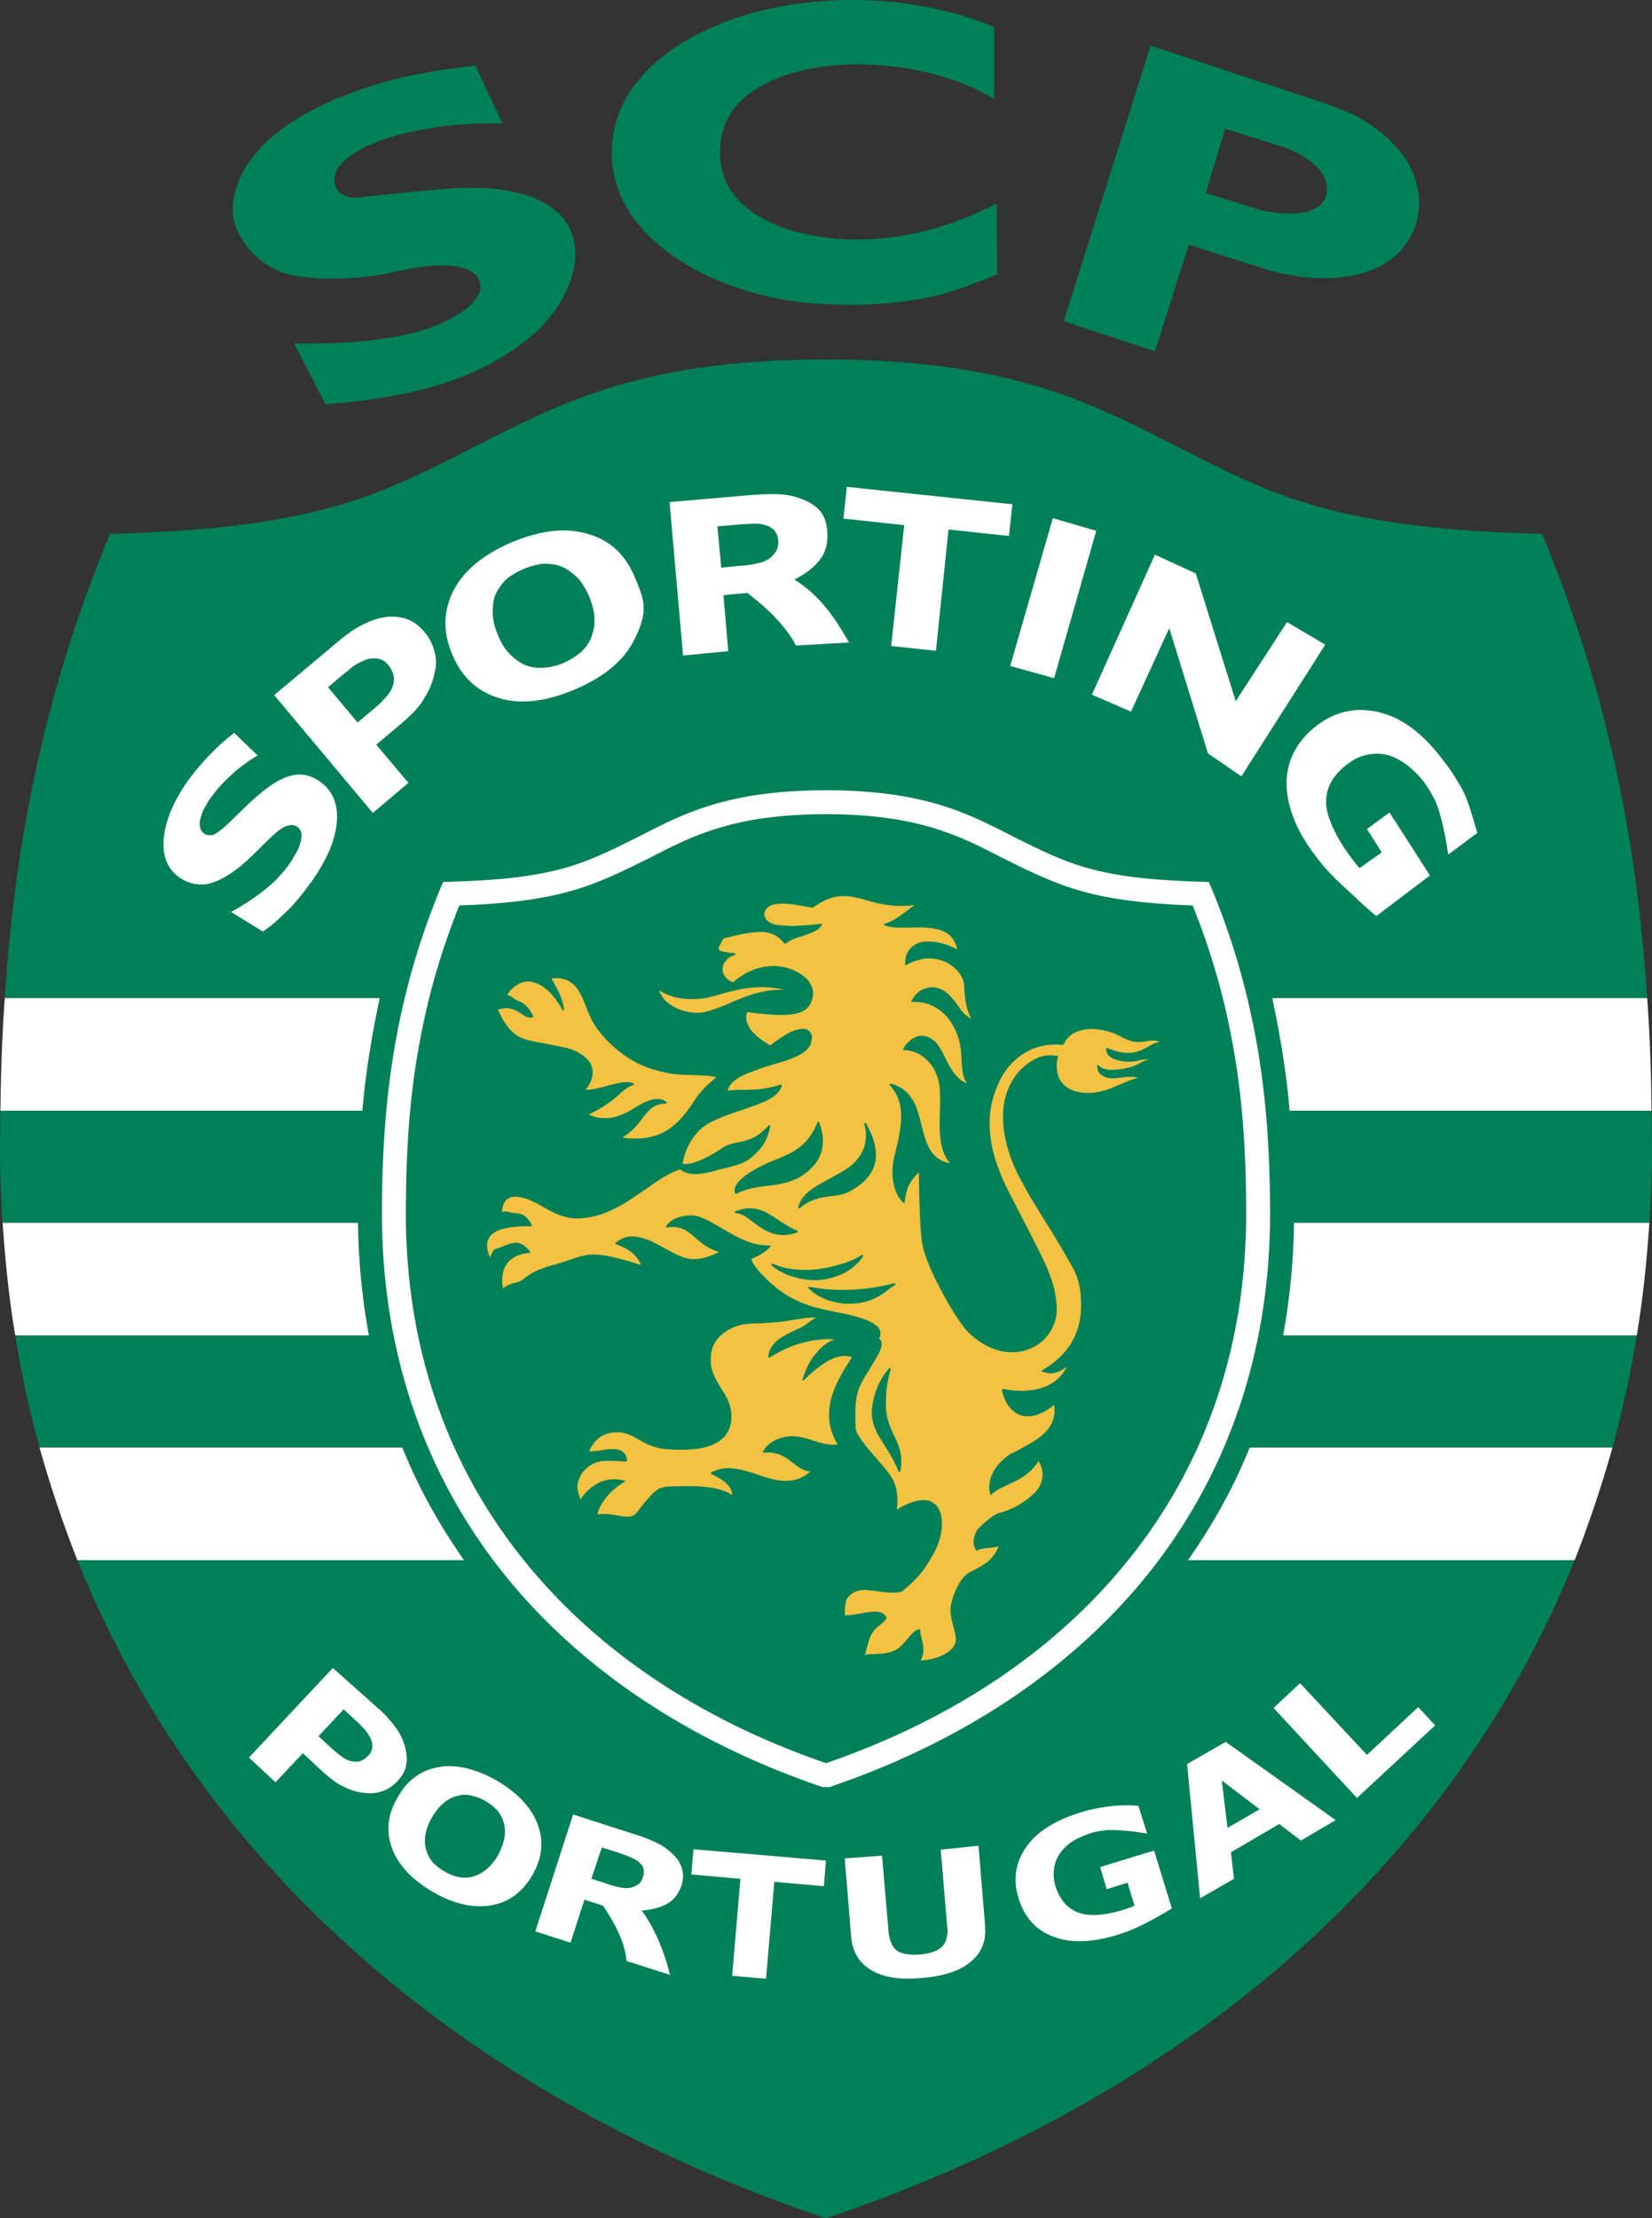
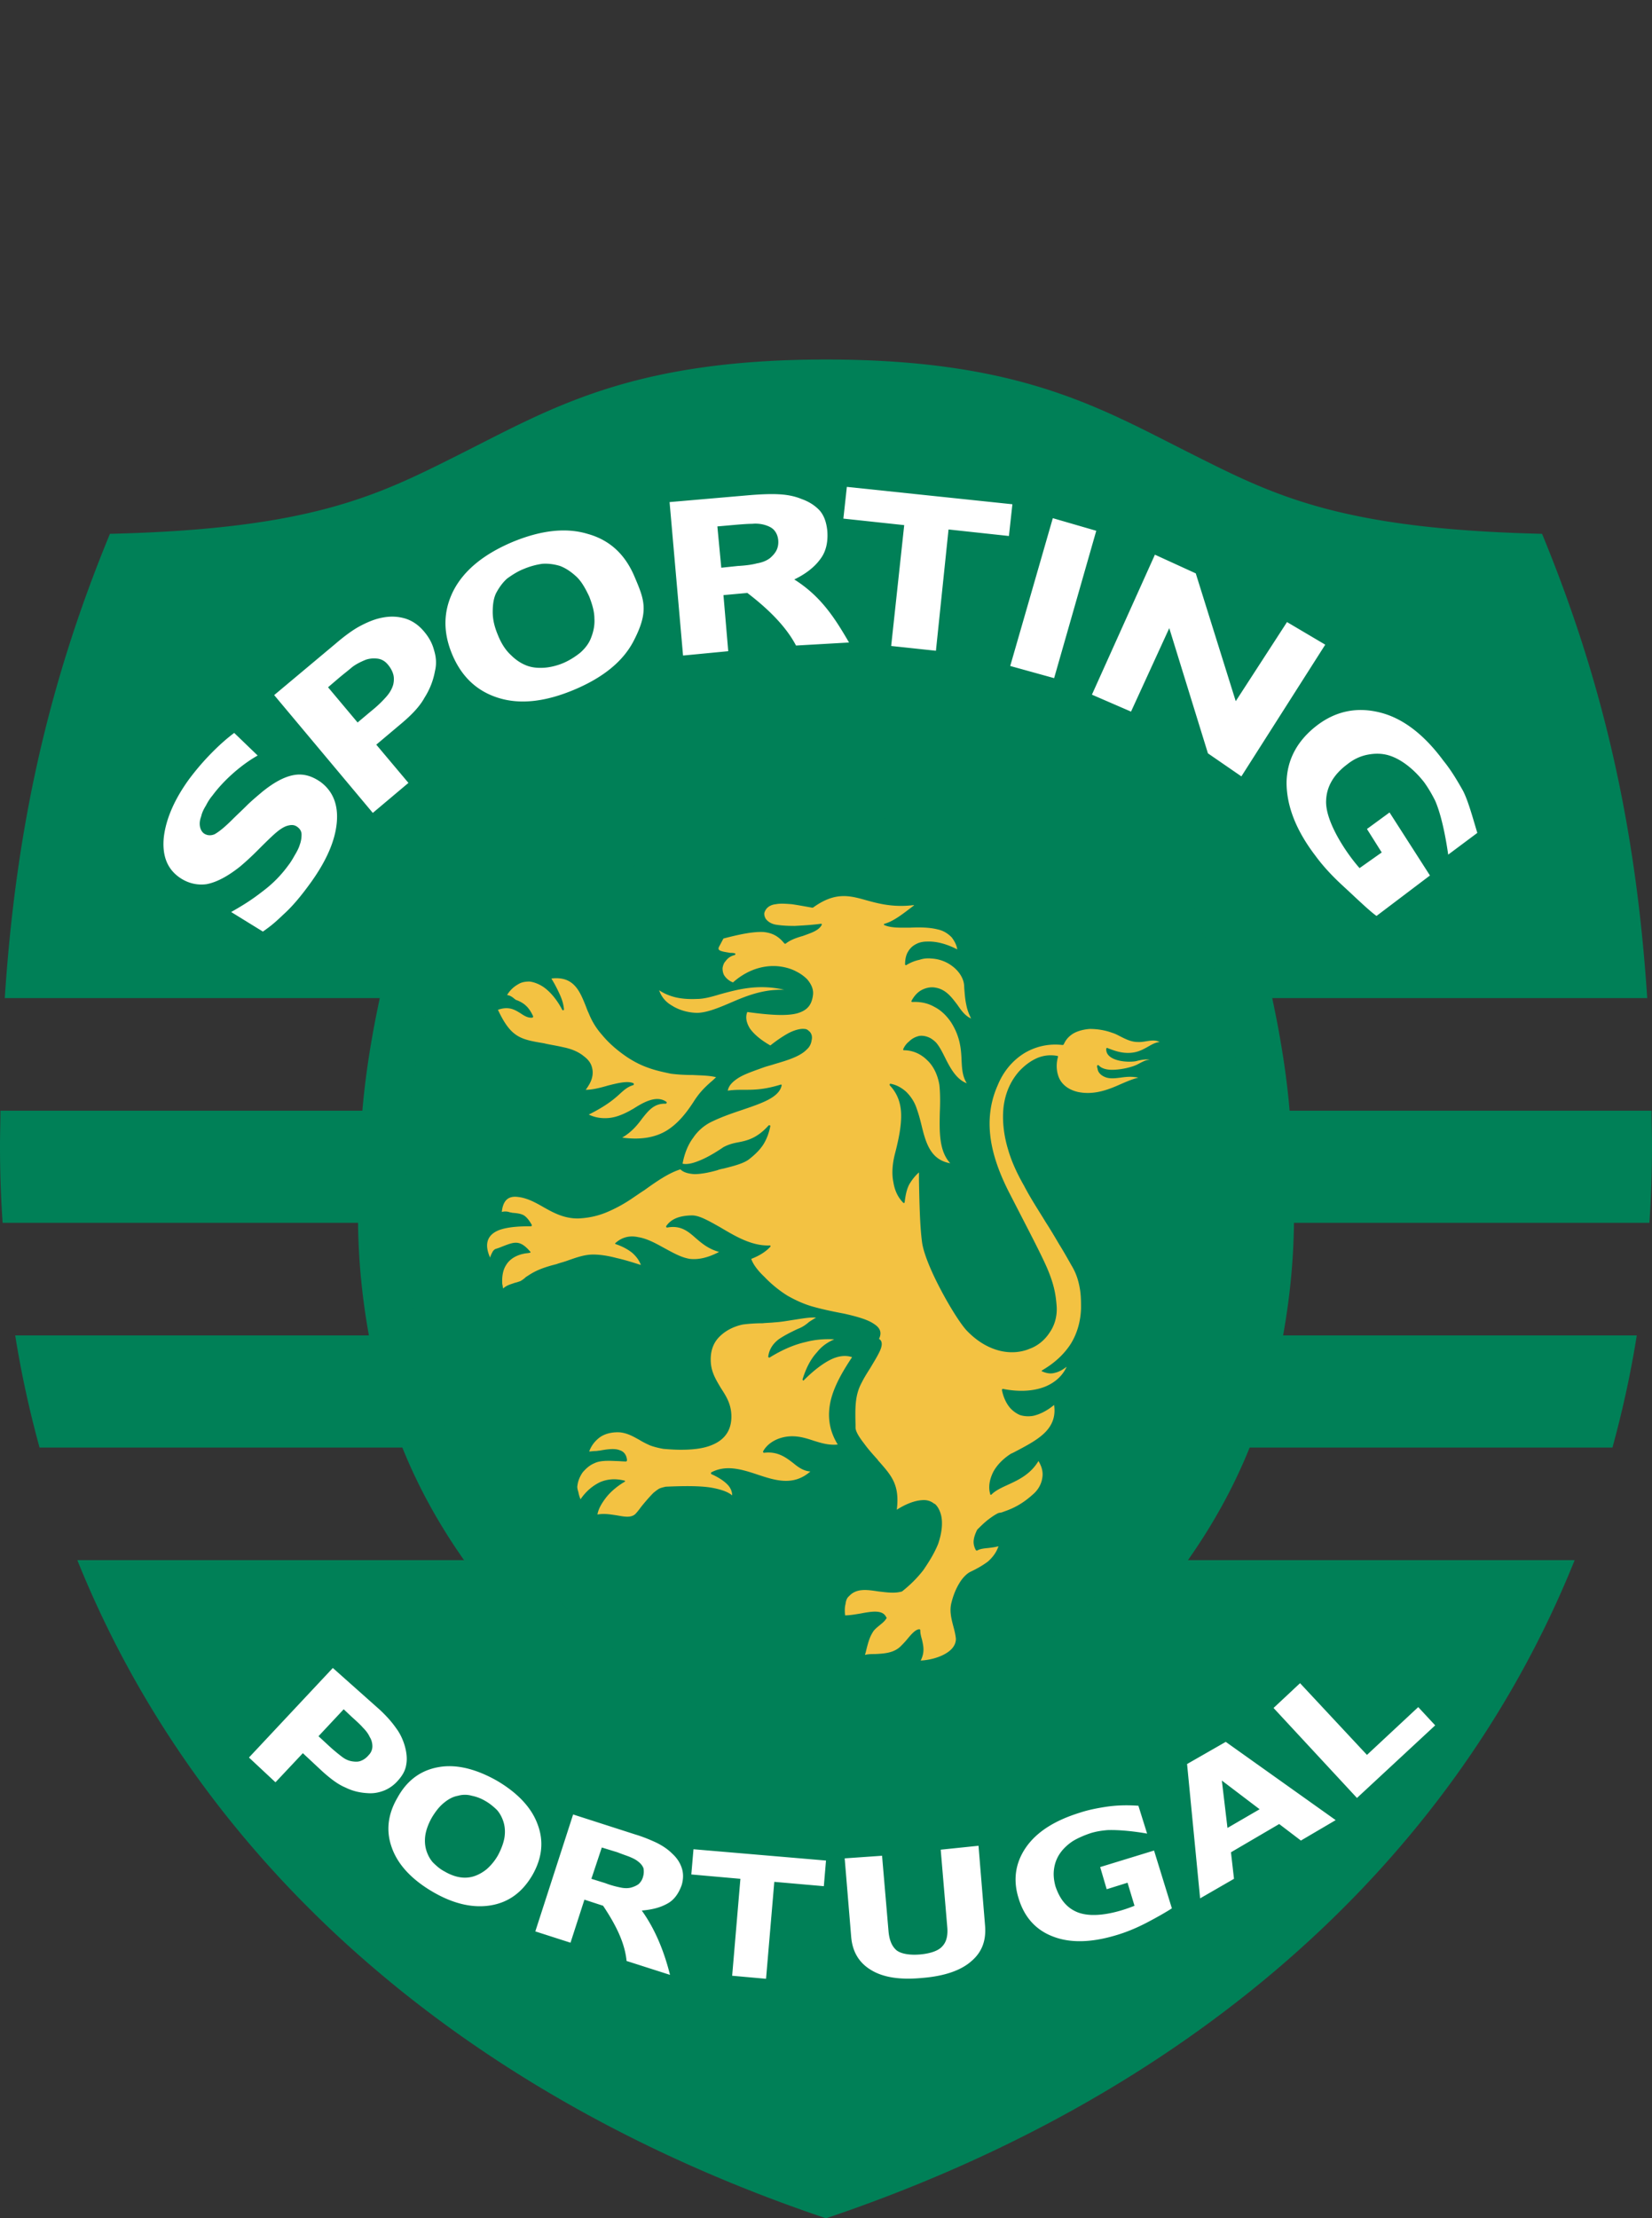
<svg xmlns="http://www.w3.org/2000/svg" width="272.957" height="366.358" viewBox="0 0 418.17 561.259">
  <rect x="0" y="0" width="418.17" height="561.259" fill="#333333" stroke="none" />
  <g fill-rule="evenodd" clip-rule="evenodd">
    <path fill="#008057" d="M209.084 561.259c-89.859-30.243-157.83-87.879-189.507-166.518h97.888c-6.27-8.909-11.549-18.369-15.618-28.488H10.009c-2.53-9.237-4.619-18.694-6.16-28.374h89.53c-1.651-9.129-2.64-18.586-2.75-28.488H.661A285 285 0 0 1 0 289.815c0-2.971.111-5.941.111-8.799h91.617c.551-6.489 1.43-12.757 2.53-18.918.551-3.19 1.211-6.381 1.871-9.57H1.21c2.861-43.884 11.329-80.398 26.618-117.464 50.813-1.21 67.531-9.57 88.099-19.907 23.317-11.659 43.444-24.196 93.158-24.196 49.717 0 69.841 12.538 93.158 24.196 20.569 10.337 37.286 18.697 88.099 19.907 15.287 37.066 23.76 73.581 26.616 117.464h-94.919c.662 3.189 1.321 6.379 1.872 9.57 1.099 6.161 1.98 12.429 2.528 18.918h91.62c0 2.858.111 5.829.111 8.799 0 6.598-.223 13.198-.662 19.576H327.54c-.108 9.902-1.102 19.359-2.751 28.488h89.528c-1.541 9.68-3.627 19.137-6.158 28.374h-91.837c-4.069 10.119-9.352 19.579-15.618 28.488h97.887c-31.675 78.639-99.647 136.275-189.507 166.518" />
-     <path fill="#fff" d="M408.16 366.253a300 300 0 0 1-9.568 28.488h-97.887c6.267-8.909 11.549-18.369 15.618-28.488zm-80.619-56.862c-.108 9.902-1.102 19.359-2.751 28.488h89.528c1.538-9.24 2.531-18.809 3.19-28.488zm-5.502-56.864c.662 3.189 1.321 6.379 1.872 9.57 1.099 6.161 1.98 12.429 2.528 18.918h91.62c-.111-9.899-.442-19.358-1.102-28.488zm-230.31 28.489c.551-6.489 1.43-12.757 2.53-18.918.551-3.19 1.211-6.381 1.871-9.57H1.21c-.659 9.13-.99 18.589-1.099 28.488zm1.65 56.863c-1.651-9.129-2.64-18.586-2.75-28.488H.661c.659 9.68 1.649 19.248 3.189 28.488zm24.087 56.863c-6.27-8.909-11.549-18.369-15.618-28.488H10.009a298 298 0 0 0 9.568 28.488zm92.499 57.413h-1.759c-34.317-11.657-62.694-30.688-82.27-55.986-18.697-24.302-29.256-54.439-29.256-89.086 0-16.277 1.099-30.577 3.519-43.885s6.05-25.737 11.218-38.275l.771-1.761c10.118-.328 20.458-.769 30.246-3.41 6.929-1.869 13.198-5.058 19.578-8.249 11.329-5.829 22.547-11.549 47.074-11.549s35.745 5.72 47.074 11.549c6.378 3.19 12.647 6.379 19.576 8.249 9.791 2.641 20.13 3.082 30.246 3.41l.771 1.761c5.171 12.538 8.798 24.967 11.218 38.275 2.423 13.308 3.521 27.608 3.521 43.885 0 34.646-10.559 64.784-29.259 89.086-19.574 25.297-47.951 44.329-82.268 55.986" />
    <path fill="#008057" d="M209.084 446.105c32.666-11.218 59.722-29.479 78.308-53.675 17.93-23.206 28.052-52.025 28.052-85.348 0-15.949-.99-29.917-3.413-42.895-2.197-12.208-5.496-23.537-10.119-35.086-12.425-.439-21.009-1.651-27.715-3.52-7.368-1.98-13.969-5.279-20.789-8.688-10.667-5.5-21.226-10.89-44.323-10.89s-33.656 5.389-44.325 10.89c-6.819 3.409-13.418 6.708-20.788 8.688-6.709 1.869-15.287 3.081-27.716 3.52-4.619 11.549-7.919 22.878-10.119 35.086-2.418 12.979-3.409 26.946-3.409 42.895 0 33.322 10.119 62.142 28.046 85.348 18.587 24.196 45.644 42.457 78.31 53.675" />
    <path fill="#fff" d="M81.17 197.865c3.081 2.31 4.509 5.719 4.071 10.339-.441 4.619-2.64 9.678-6.71 15.289-2.309 3.189-4.509 5.829-6.708 7.809-2.2 2.09-3.081 2.859-5.281 4.399l-8.029-4.95c3.081-1.761 5.06-2.969 8.029-5.278a30.6 30.6 0 0 0 6.489-6.601c.441-.551.99-1.43 1.54-2.42.661-1.099 1.1-1.979 1.32-2.75.331-.88.441-1.759.441-2.53 0-.769-.331-1.428-1.1-1.98-.769-.549-1.54-.549-2.641-.218-.989.33-2.089 1.099-3.407 2.309-1.321 1.211-2.75 2.64-4.181 4.071a67 67 0 0 1-4.179 3.85c-3.3 2.64-6.16 4.069-8.58 4.509-2.53.33-4.95-.33-7.039-1.869-2.969-2.2-4.181-5.499-3.74-10.009q.824-6.929 6.27-14.518a64 64 0 0 1 6.16-7.15c1.869-1.869 3.628-3.409 5.389-4.729l5.94 5.719c-4.291 2.42-8.689 6.379-11.44 10.118-.659.771-1.208 1.651-1.649 2.531-.549.879-.99 1.759-1.21 2.748-.33.88-.439 1.651-.33 2.421s.439 1.43.99 1.869c.769.549 1.759.659 2.75.22.99-.549 2.418-1.649 4.4-3.63 1.21-1.208 2.528-2.418 3.628-3.52 1.21-1.21 2.53-2.309 3.959-3.519 2.969-2.42 5.609-3.85 8.029-4.291 2.42-.439 4.62.222 6.819 1.761m21.448-41.354c-1.871-.551-3.74-.661-5.938-.221-1.761.33-3.631 1.1-5.5 2.09s-3.959 2.53-6.27 4.509l-15.508 12.979 24.967 29.807 9.019-7.589-8.139-9.678 6.27-5.279c2.75-2.31 4.73-4.399 5.94-6.599 1.318-2.09 2.199-4.289 2.64-6.71.438-1.759.33-3.519-.22-5.279-.441-1.759-1.321-3.299-2.42-4.619-1.432-1.761-3.082-2.861-4.841-3.411m-3.08 14.077q.331 1.156 0 2.64c-.33 1.1-.879 2.09-1.869 3.189-.88.992-2.09 2.202-3.74 3.52l-3.41 2.861-7.479-8.909 2.312-1.98c1.54-1.32 2.859-2.31 3.74-3.079.99-.771 2.089-1.32 3.409-1.871q1.319-.493 2.971-.328c1.099.108 1.979.659 2.638 1.428.768.88 1.209 1.759 1.428 2.529m49.164-35.525c-5.499-1.649-11.878-.88-19.028 2.09q-10.887 4.618-14.848 12.208c-2.64 5.169-2.75 10.559-.33 16.279 2.42 5.719 6.379 9.349 11.878 10.998s11.878.88 19.137-2.2q10.89-4.618 14.849-12.208c3.959-7.59 2.75-10.449.33-16.167-2.419-5.831-6.379-9.46-11.988-11m-1.761 30.026c-1.208.99-2.75 1.98-4.288 2.64-1.541.661-3.3 1.1-4.84 1.21s-3.079 0-4.509-.549q-2.146-.827-3.961-2.64c-1.32-1.211-2.418-2.861-3.299-5.061-.88-2.089-1.32-3.958-1.32-5.827 0-1.871.22-3.52.88-4.84.769-1.43 1.649-2.64 2.748-3.63 1.21-.88 2.751-1.871 4.181-2.42a19 19 0 0 1 4.729-1.32c1.54-.11 3.081.11 4.51.549 1.43.551 2.75 1.431 4.069 2.64 1.32 1.21 2.309 2.971 3.299 5.06.771 1.98 1.321 3.85 1.321 5.61.11 1.649-.221 3.299-.88 4.948-.548 1.43-1.539 2.64-2.64 3.63m54.116-18.477c2.968-1.43 5.168-3.189 6.598-5.169 1.43-1.869 1.979-4.289 1.759-7.148-.22-2.09-.769-3.74-1.869-5.061q-1.816-1.98-4.619-2.968c-1.869-.772-3.741-1.102-5.83-1.21-2.089-.111-4.509 0-7.258.218l-20.348 1.761 3.409 38.826 11.439-1.1-1.21-14.188 6.05-.549c5.609 4.289 9.899 8.689 12.319 13.307l13.418-.769c-3.522-6.051-7.04-11.661-13.858-15.95m-4.51-7.37q-.495.99-1.651 1.98-1.32.99-3.299 1.32c-1.21.33-2.859.549-4.84.659l-4.179.441-.99-10.45 4.95-.439c1.43-.11 2.75-.22 3.85-.22a8.6 8.6 0 0 1 2.969.22c1.21.33 2.089.771 2.64 1.43.551.661.88 1.431.99 2.42.109 1.1-.111 1.98-.44 2.639m59.72-11.659-41.903-4.398-.88 8.028 15.399 1.65-3.301 30.577 11.329 1.21 3.19-30.687 15.287 1.651zm21.229 6.711-10.998-3.19-10.782 37.396 11.113 3.079zm57.963 28.815-9.679-5.719-12.979 20.019-10.119-32.338-10.339-4.729-15.946 35.417 9.899 4.289 9.68-21.118 9.788 31.675 8.467 5.831zm26.505 58.403-10.228-15.948-5.719 4.181 3.738 5.937-5.61 3.961c-3.41-3.85-8.687-11.769-8.467-17.048.108-3.63 1.978-6.709 5.388-9.24 1.649-1.318 3.41-2.089 5.171-2.418 1.758-.331 3.407-.331 5.057.11 3.633.99 7.043 4.069 9.24 6.929 1.102 1.54 1.98 3.081 2.751 4.62 1.541 3.52 2.64 9.019 3.299 13.638l7.368-5.499c-1.096-3.628-2.309-8.139-3.627-10.67-1.43-2.528-2.974-5.168-4.951-7.588-4.948-6.709-10.336-10.78-16.058-12.208-5.719-1.43-11.001-.441-15.838 3.189-5.06 3.85-7.699 8.689-7.811 14.518 0 5.83 2.312 11.988 7.26 18.478 2.089 2.859 4.509 5.391 7.148 7.811 2.64 2.418 6.489 6.158 8.361 7.478zM100.638 450.614a9.2 9.2 0 0 1-3.409 2.42c-1.43.551-2.75.768-4.181.659-1.979-.108-3.848-.548-5.609-1.43-1.871-.771-3.74-2.197-5.829-4.069l-4.95-4.617-6.929 7.368-6.71-6.267L84.25 422.02l11.988 10.664c1.759 1.652 3.081 3.19 4.069 4.623 1.761 2.309 3.079 6.27 2.53 9.126-.219 1.541-.989 2.862-2.199 4.181m-7.368-6.489q.989-.99.989-2.309c0-.771-.22-1.649-.659-2.312-.441-.987-1.1-1.758-1.759-2.417-.661-.771-1.649-1.652-2.861-2.751L87 432.467l-6.379 6.817 2.859 2.643a45 45 0 0 0 3.189 2.64c.88.659 1.761.987 2.641 1.099.771.108 1.54.108 2.2-.22.55-.22 1.21-.662 1.76-1.321m41.465 30.357c-2.531 4.286-5.941 6.817-10.45 7.588s-9.458-.328-14.738-3.407c-5.279-3.082-8.799-6.82-10.339-11.112-1.54-4.178-1.1-8.467 1.43-12.756 2.42-4.4 5.94-6.929 10.449-7.699 4.4-.773 9.349.439 14.628 3.407 5.279 3.082 8.799 6.82 10.339 11.001 1.649 4.286 1.209 8.578-1.319 12.978m-15.07.328c1.211-.328 2.421-.99 3.52-1.869.99-.879 1.98-1.98 2.861-3.519.88-1.649 1.43-3.19 1.649-4.512.22-1.43.11-2.748-.22-3.85-.331-1.099-.88-2.197-1.649-3.076-.88-.882-1.98-1.761-2.971-2.312a10.8 10.8 0 0 0-3.409-1.318 6.36 6.36 0 0 0-3.52 0c-1.21.217-2.31.771-3.52 1.758-1.1.879-2.089 2.092-3.081 3.741-.879 1.538-1.43 3.079-1.648 4.397-.22 1.433-.111 2.751.218 3.853.331 1.099.88 2.197 1.651 3.079.88.879 1.869 1.758 2.969 2.309 1.1.659 2.42 1.207 3.63 1.43 1.101.22 2.311.22 3.52-.111m49.935 24.858-10.998-3.519c-.441-4.731-2.861-9.352-5.94-13.969l-4.73-1.541-3.519 10.89-8.909-2.859 9.568-29.587 15.728 5.057c2.2.662 3.959 1.433 5.391 2.092 1.54.771 2.858 1.649 3.959 2.748 1.21 1.102 1.979 2.312 2.42 3.633.438 1.318.438 2.751 0 4.289-.771 2.2-1.98 3.85-3.631 4.729-1.759.99-3.848 1.541-6.488 1.761 3.079 4.288 5.499 9.679 7.149 16.276m-6.819-24.858c.22-.771.22-1.43.11-2.089-.22-.659-.771-1.321-1.54-1.869-.551-.439-1.32-.771-2.09-1.099-.879-.331-1.869-.662-2.969-1.102l-3.959-1.21-2.64 7.922 3.519 1.096c1.43.554 2.751.882 3.851 1.102.989.22 1.979.22 2.75 0 .769-.22 1.43-.548 1.869-.882.438-.439.879-.987 1.099-1.869m46.303-4.069-33.544-2.86-.551 6.381 12.428 1.102-2.088 24.524 8.577.771 2.09-24.528 12.539 1.099zm38.605-3.739-9.568.99 1.649 19.468c.22 2.309-.22 3.958-1.318 5.057-.99 1.102-3.079 1.761-5.499 1.98-2.531.223-4.731-.108-5.941-.99-1.21-.99-1.869-2.528-2.089-4.729l-1.649-19.248-9.46.659 1.649 19.907c.331 3.853 2.092 6.601 5.06 8.361 3.079 1.872 7.371 2.531 12.979 1.98 5.499-.442 9.68-1.869 12.319-4.181 2.748-2.309 3.85-5.279 3.519-9.129zm44.435 1.207-13.638 4.181 1.649 5.61 5.279-1.649 1.761 5.83c-4.069 1.649-10.23 3.299-14.411 1.649-2.748-1.102-4.506-3.302-5.607-6.601-.439-1.649-.551-3.079-.328-4.509.437-2.968 2.197-5.171 4.617-6.82 1.213-.771 2.968-1.538 4.62-2.089 1.43-.439 2.859-.659 4.289-.771 2.971-.108 6.929.331 10.011.882l-2.203-7.043c-2.968-.217-5.607-.105-7.919.223-2.197.331-4.617.771-6.926 1.538-6.381 1.983-10.89 4.84-13.638 8.801-2.64 3.85-3.302 8.139-1.872 12.759 1.43 4.84 4.397 8.142 8.798 9.788 4.292 1.649 9.568 1.541 15.838-.328 2.64-.771 5.282-1.872 7.811-3.19 2.531-1.321 4.84-2.64 6.381-3.63zm45.975-7.696-8.801 5.171-5.499-4.181-12.208 7.148.768 6.712-8.575 4.945-3.302-33.987 9.791-5.607zm-19.251-2.751-9.565-7.26 1.427 11.988zm40.149-25.845-12.979 12.096-16.939-18.146-6.709 6.269 21.117 22.77 19.799-18.369z" />
-     <path fill="#008057" d="M74.462 86.889c3.738 0 18.807.441 31.235-2.969 9.019-2.53 17.708-7.919 15.618-12.979-1.979-4.509-10.559-4.62-20.678-2.31-12.757 2.969-25.626 1.98-30.025 0-4.951-2.199-9.019-6.16-11-11.439-1.98-5.499.439-13.307 5.829-19.248 5.391-5.937 13.419-10.777 23.978-14.626 10.118-3.74 20.347-5.609 30.907-6.709l6.817 14.628c-5.829-.11-12.757.11-20.127 1.54-7.479 1.318-15.507 3.85-20.127 8.139-4.289 4.071-2.2 9.68 3.85 9.019 3.409-.33 7.809-.769 11.769-1.21 9.898-.88 20.347-2.42 30.026.441 19.356 5.719 14.628 24.416 2.859 35.084-4.509 4.069-9.899 7.26-14.628 9.458-11.878 5.499-25.737 7.589-38.385 8.58zM251.65 6.819c-5.391-2.2-11.109-3.959-17.156-5.06C228.552.549 222.171 0 215.682 0c-8.247 0-16.166.989-23.646 2.859-12.318 3.189-25.627 9.568-32.776 20.678-2.969 4.73-4.399 9.68-4.399 15.067 0 6.16 1.979 11.99 5.938 17.158 8.139 10.67 22.217 16.828 34.976 19.578 6.27 1.321 12.869 1.761 19.686 1.761 6.489 0 12.65-.551 18.589-1.651 5.938-1.099 13.418-3.958 18.369-6.048l-.111-17.928c-10.998 5.719-22.986 9.129-35.417 9.129-13.526 0-34.644-4.729-34.644-22.217 0-17.377 21.007-22.106 34.644-22.106 11.549 0 25.078 2.75 34.758 8.798V6.819zm40.693 82.05 8.581-26.947 19.685 6.27c6.489 1.979 16.939 3.519 25.849.439 12.65-4.509 16.5-18.368 8.798-29.146-3.19-4.51-8.03-8.139-12.647-10.449-4.951-2.42-14.628-5.279-23.429-8.249l-27.935-9.239-21.999 69.732zm43.225-39.155c-1.758 5.829-12.976 4.509-17.268 3.189l-13.09-4.069 4.951-16.277 14.848 4.73c5.063 1.649 12.539 6.267 10.559 12.427" />
    <path fill="#f3c242" d="M231.192 229.211c-2.751 2.09-4.948 3.848-7.26 4.509-.22 0-.22.331-.108.331 1.758.769 4.069.659 6.489.659 2.309-.11 4.837-.11 7.037.441 1.541.328 2.64 1.1 3.521 1.979.771.99 1.318 2.09 1.43 3.079-2.751-1.43-5.391-2.089-7.699-1.979-.99 0-1.98.221-2.751.659a4.7 4.7 0 0 0-1.98 1.871c-.548.88-.771 1.979-.771 3.3.111.108.223.22.331.108q1.651-.988 3.302-1.32a6.9 6.9 0 0 1 2.968-.33c2.309.11 4.289.99 5.83 2.31 1.538 1.32 2.531 3.079 2.531 4.84.108 1.541.22 3.189.548 4.619.22 1.21.659 2.309 1.21 3.41-1.538-.659-2.528-2.089-3.519-3.52-1.43-1.869-2.859-3.848-5.499-4.289-1.102-.22-2.309 0-3.41.551-1.102.548-1.98 1.54-2.643 2.748-.108.22 0 .331.223.331 2.089-.111 3.958.328 5.499 1.208 1.761.882 3.188 2.312 4.289 3.959 2.309 3.63 2.531 6.82 2.64 9.571.111 2.197.22 4.068 1.321 5.827-2.643-.989-4.181-3.85-5.499-6.489-.771-1.54-1.43-2.859-2.312-3.848a7 7 0 0 0-1.43-1.1c-.879-.442-1.758-.661-2.748-.551-.993.22-1.872.661-2.643 1.431a5 5 0 0 0-1.43 1.868c-.108.111 0 .331.111.331 2.2 0 4.289.88 5.938 2.531 1.541 1.428 2.64 3.627 3.082 6.268.217 2.09.217 4.509.108 6.928-.108 4.839-.22 9.787 2.64 12.866-5.168-.876-6.27-5.496-7.371-10.005-.328-1.324-.659-2.531-1.099-3.741-.551-1.758-1.538-3.189-2.64-4.289-1.318-1.21-2.751-1.871-4.069-2.09-.111 0-.22.22-.111.441 2.092 2.199 2.862 4.84 2.862 7.697 0 2.861-.662 6.052-1.538 9.462-.665 2.525-.882 5.057-.442 7.257.331 2.089 1.102 3.85 2.528 5.279.111.111.334 0 .334-.111.217-1.866.548-3.41 1.207-4.617.659-1.102 1.43-2.092 2.42-2.968v2.089c.111 5.496.22 11.329.771 15.507.331 2.64 2.089 6.929 4.181 10.998 2.528 4.951 5.496 9.677 7.148 11.438 2.748 2.862 5.719 4.509 8.687 5.171 2.528.551 5.06.328 7.148-.551 2.2-.771 3.961-2.309 5.171-4.178 1.21-1.761 1.869-3.961 1.761-6.381-.223-3.407-.771-6.047-2.531-10.119-1.761-3.958-4.617-9.349-9.129-18.146-2.309-4.397-4.178-9.018-4.948-13.638-.773-4.731-.439-9.46 1.649-14.188 1.433-3.52 3.738-6.27 6.709-8.139 2.751-1.651 6.05-2.531 9.788-2.09 0 0 .111-.108.22-.108.551-1.323 1.43-2.202 2.531-2.862 1.21-.659 2.637-.989 4.069-1.1 1.978 0 3.961.331 5.722.992.768.22 1.538.659 2.197.989 1.318.659 2.64 1.321 4.289 1.321 1.869.11 3.741-.88 5.499 0-1.21.11-2.2.769-3.188 1.318-1.213.661-2.42 1.32-4.292 1.43-2.089.111-3.738-.438-5.719-1.21-.111-.108-.22 0-.331.111v.22c0 2.969 5.391 3.409 7.591 2.969 1.21-.33 2.64-.551 3.41-.33-1.102 0-2.092.659-3.19 1.21-1.321.659-4.069 1.32-6.378 1.32-1.321 0-2.64-.331-3.299-1.102-.111-.11-.442-.11-.442.111s0 .441.108.659c.111 1.211 1.213 1.98 2.312 2.31 1.21.331 2.528.11 3.519 0 1.541-.22 2.751-.33 4.509 0-1.758.441-3.188 1.1-4.729 1.759-3.41 1.54-6.817 2.641-10.559 1.871-2.42-.549-4.397-1.98-5.057-4.289-.442-1.43-.442-3.081 0-4.619 0-.111 0-.221-.223-.221a8.75 8.75 0 0 0-5.06.549c-1.761.771-3.299 1.98-4.617 3.41-2.203 2.53-3.41 5.5-3.85 8.689-.442 3.52 0 7.37 1.099 11 .879 3.079 2.309 6.158 4.069 9.237 1.649 3.188 3.63 6.161 5.499 9.24 1.21 1.869 2.309 3.738 3.41 5.607 1.099 1.761 2.092 3.521 3.079 5.279 1.21 1.98 1.761 3.85 2.092 5.719.328 1.761.328 3.521.328 5.171-.111 3.299-.987 6.378-2.64 9.018-1.649 2.531-3.961 4.731-7.151 6.601-.217.111-.217.328 0 .328.99.442 2.092.659 3.19.331.99-.22 1.98-.771 2.971-1.538-1.099 2.42-3.079 4.069-5.499 5.06-3.082 1.21-6.82 1.318-10.667.548-.111 0-.223.111-.223.328.334 1.649.99 3.19 1.983 4.4a7.2 7.2 0 0 0 2.525 1.872c.99.328 2.203.439 3.41.217 1.538-.328 3.41-1.207 5.282-2.745.879 6.047-3.961 8.687-9.132 11.438-.656.328-1.207.659-1.761.879-1.758 1.099-3.516 2.748-4.506 4.62-.882 1.761-1.324 3.738-.771 5.61 0 .22.22.22.328.108 1.102-1.099 2.64-1.761 4.292-2.528 2.64-1.213 5.607-2.643 7.588-5.941.882 1.433 1.21 2.859.987 4.181-.217 1.649-1.099 3.19-2.42 4.289-3.516 3.19-6.378 3.961-7.808 4.509-.437.111-.771.111-.987.22-.882.439-1.652.99-2.534 1.652-.984.768-1.866 1.649-2.637 2.417l-.108.111c-.442.882-.771 1.761-.882 2.643-.108.873.111 1.755.551 2.525.108.108.22.108.331.108.659-.437 1.761-.548 2.856-.656.882-.111 1.761-.223 2.531-.439-.548 1.649-1.541 2.856-2.643 3.85-1.315.99-2.856 1.869-4.506 2.64-.879.437-1.98 1.538-2.751 2.856-.879 1.43-1.538 3.079-1.978 4.84-.551 1.98-.111 3.85.328 5.61.331 1.21.662 2.42.771 3.63 0 1.541-.987 2.748-2.42 3.627-1.758 1.102-4.289 1.761-6.489 1.872 1.099-2.2.662-3.741.331-5.282-.223-.768-.439-1.538-.439-2.417 0-.108-.111-.22-.22-.22-.993 0-2.092 1.318-3.19 2.637-.548.665-1.102 1.213-1.649 1.761-1.761 1.649-4.181 1.761-6.381 1.872-.879 0-1.758 0-2.528.22 0-.108 0-.22.108-.442.551-2.309.99-3.958 1.761-5.165.328-.662.987-1.213 1.652-1.761.659-.551 1.427-1.102 1.866-1.872.111 0 .111-.108 0-.22-.879-2.089-3.738-1.538-6.706-.987-1.321.217-2.643.439-3.742.439-.11-1.102-.11-2.089.111-2.859.109-.99.438-1.649.88-1.98 1.869-2.089 4.617-1.649 7.479-1.213 1.978.223 4.069.554 5.938 0 2.089-1.646 3.85-3.407 5.391-5.388 1.427-2.089 2.748-4.181 3.738-6.601.99-2.856 1.21-5.388.771-7.257-.331-1.318-.882-2.312-1.652-2.971v.111c-.879-.771-1.978-1.102-3.188-.99-1.761.111-3.961.879-6.381 2.42.771-6.27-1.318-8.578-4.4-12.1-.105-.108-.328-.331-.439-.548-.879-.99-2.309-2.531-3.41-4.069-1.207-1.541-2.197-3.079-2.197-4.069v-.771c-.111-4.512-.111-7.479 1.538-10.559.659-1.321 1.43-2.531 2.2-3.741.771-1.318 1.538-2.528 2.092-3.63.879-1.649 1.207-3.079.111-3.741.768-1.538.328-2.748-1.213-3.738-1.538-1.102-4.181-1.869-7.59-2.64-3.517-.659-5.938-1.21-8.248-1.866-2.199-.662-4.069-1.541-6.048-2.643-1.979-1.21-4.179-2.968-5.94-4.837-1.649-1.541-2.859-3.19-3.299-4.509 1.979-.773 3.628-1.761 4.84-3.082.108-.111 0-.328-.111-.328-4.619.217-8.909-2.42-12.647-4.623-2.751-1.538-5.169-2.968-7.04-2.968-1.43 0-2.859.22-3.959.659-1.099.442-1.979 1.102-2.64 2.092 0 .108.111.328.221.328 3.409-.659 5.279.879 7.258 2.64 1.54 1.318 3.189 2.751 5.938 3.521-2.969 1.538-5.278 1.978-7.368 1.761-2.2-.331-4.289-1.544-6.929-2.974-1.98-1.096-4.071-2.197-6.16-2.528-1.979-.439-3.959-.111-5.72 1.433-.22.105-.11.328 0 .328 1.651.548 3.081 1.321 4.181 2.197.99.882 1.759 1.872 2.2 3.082-2.09-.662-4.181-1.321-6.16-1.761-2.09-.551-4.071-.879-5.94-.879-2.2 0-4.289.771-6.489 1.538-.88.334-1.869.551-2.75.882-4.84 1.207-6.27 2.309-7.809 3.299q-.494.493-1.32.99c-.33.108-.879.328-1.43.439-.879.331-1.98.548-2.969 1.43-.11-.328-.11-.771-.221-1.099-.11-1.761.111-3.519.99-4.84.771-1.321 2.31-2.42 4.51-2.859.439-.111.989-.111 1.428-.223.221 0 .331-.217.111-.328-2.53-2.971-3.959-2.42-6.599-1.43-.551.22-1.32.551-2.09.771-.33.111-.659.439-.879.879-.221.439-.441.879-.551 1.321-1.761-3.961-.22-5.941 2.2-6.932 2.64-.987 6.27-.987 8.139-.987.11 0 .22-.111.22-.331-.659-1.21-1.318-1.978-1.979-2.42-.771-.439-1.651-.551-2.861-.659-.22 0-.439-.111-.659-.111a3.3 3.3 0 0 0-2.09-.108c.11-1.21.441-2.2.99-2.859.551-.659 1.32-.99 2.42-.99 2.64.108 4.84 1.318 7.15 2.64 2.528 1.43 5.168 2.859 8.688 2.859 2.751-.111 5.169-.662 7.479-1.649 2.31-.993 4.509-2.2 6.709-3.741.99-.659 1.761-1.21 2.64-1.761 3.19-2.309 6.27-4.4 9.129-5.276.769.771 1.979 1.099 3.52 1.207 1.54 0 3.519-.331 5.829-.99.549-.217 1.1-.328 1.651-.437 2.64-.659 5.168-1.324 6.489-2.42 1.538-1.213 2.748-2.42 3.628-3.85.771-1.321 1.32-2.751 1.651-4.512 0-.111-.331-.22-.441-.111-2.969 3.302-5.499 3.853-7.809 4.292-1.21.22-2.42.548-3.63 1.207-2.42 1.652-4.619 2.862-6.378 3.521q-2.477.989-3.959.659c.439-2.42 1.32-4.729 2.638-6.489a11.83 11.83 0 0 1 5.06-4.286c2.31-1.103 4.841-1.981 7.15-2.752 5.169-1.759 9.568-3.189 10.229-6.268 0-.11-.111-.331-.22-.221-4.291 1.321-6.82 1.321-9.46 1.321-1.21 0-2.53 0-3.959.218.221-1.207 1.102-2.199 2.64-3.189 1.54-.989 3.85-1.759 6.27-2.638.879-.331 1.871-.552 2.859-.88 2.971-.88 6.489-1.869 8.25-3.74.769-.661 1.099-1.541 1.208-2.31q.165-.66 0-1.32c-.11-.33-.33-.768-.661-.989-.328-.333-.659-.552-1.208-.552-.879-.108-2.31.22-3.85.992-1.43.769-3.079 1.869-4.729 3.189-2.31-1.32-4.069-2.75-5.169-4.289-.88-1.43-1.211-2.861-.661-4.179 6.268.88 10.229.99 12.647.33 2.641-.769 3.63-2.2 3.961-4.51.22-1.428-.331-2.75-1.43-4.069a10.4 10.4 0 0 0-2.75-1.979c-.99-.551-2.31-.99-3.63-1.21-3.74-.659-8.36.33-12.429 3.958-1.099-.438-1.759-1.099-2.2-1.759-.33-.549-.439-1.208-.439-1.869.11-.659.331-1.321.771-1.759a3.8 3.8 0 0 1 2.309-1.54c.221-.11.221-.441 0-.441-.439-.11-.769-.11-1.099-.11-1.32-.218-2.2-.33-2.751-.661-.328-.22-.328-.548 0-1.1l.99-1.869c4.62-1.208 7.699-1.759 10.119-1.649 2.31.221 3.85 1.1 5.279 2.861.11.108.22.108.331.108 1.21-.989 2.858-1.54 4.399-1.978 2.089-.771 3.958-1.323 4.729-2.751.11-.111 0-.331-.11-.331-2.53.331-4.73.441-6.709.551-1.98 0-3.519-.11-4.838-.331-1.211-.22-2.09-.88-2.531-1.54-.218-.438-.33-.769-.33-1.21 0-.33.221-.769.439-1.099.441-.659 1.321-1.21 2.531-1.32 1.099-.22 2.42-.11 3.958 0 1.541.218 3.302.549 5.169.879h.221c5.607-4.069 9.237-3.079 13.526-1.869 3.193.88 6.932 1.869 12.1 1.208a2 2 0 0 1-.21.222" />
    <path fill="#f3c242" d="M128.354 251.758c.771.11 1.21.441 1.651.769.22.221.439.331.549.442.99.328 1.98.877 2.751 1.649.659.659 1.208 1.54 1.649 2.528 0 .22-.111.33-.22.33-1.102.111-1.98-.438-2.971-1.099-1.43-.88-2.971-1.871-5.719-.88 3.299 7.04 5.719 7.478 11.657 8.468 1.321.333 2.969.551 4.84.99q3.301.66 5.279 2.31c.88.659 1.54 1.428 1.871 2.309.33.88.439 1.871.22 2.861-.22 1.099-.771 2.09-1.649 3.3 1.759 0 3.85-.552 5.719-1.1 2.64-.659 4.95-1.21 6.379-.551.11.11.11.33 0 .441-1.43.439-2.2 1.1-3.299 2.09-1.431 1.32-3.41 3.079-8.029 5.389 1.648.77 3.189.986 4.838.881 1.759-.111 3.52-.771 5.389-1.761.22-.11.551-.331.99-.551 2.09-1.32 5.83-3.74 8.47-1.758.11.108 0 .438-.221.438-2.859-.11-4.289 1.649-5.938 3.737-1.21 1.652-2.641 3.41-5.06 4.84 4.84.665 8.468-.105 11.219-1.758 2.858-1.758 4.948-4.398 6.819-7.257 1.649-2.641 3.189-3.961 4.397-5.061.551-.439.99-.88 1.321-1.21-1.761-.439-3.85-.439-5.83-.549q-2.97 0-5.609-.331c-2.089-.439-4.069-.877-5.829-1.538-1.871-.662-3.52-1.541-5.06-2.531-2.969-1.979-5.06-3.958-6.599-5.829a18.2 18.2 0 0 1-3.299-5.389c-.331-.662-.551-1.32-.771-1.871-1.541-3.85-3.081-7.589-8.689-6.929.88 1.43 1.54 2.751 2.09 3.959.659 1.431.99 2.64 1.099 3.85 0 .221-.33.328-.439.11-1.43-2.75-3.41-5.058-5.389-6.16-.989-.549-1.979-.879-2.861-.989-.989 0-1.978.11-2.858.659-.987.554-1.978 1.324-2.858 2.752m20.788 115.486c.441 0 .99-.111 1.54-.111.441 0 .771-.105 1.1-.105 2.31-.442 3.959-.554 5.06-.111 1.1.328 1.761 1.207 1.871 2.531 0 .105-.11.328-.221.328-.879 0-1.759-.111-2.64-.111-2.089-.111-4.069-.111-5.388.551-1.321.551-2.2 1.43-2.971 2.309-.771 1.102-1.21 2.312-1.32 3.302-.11.439 0 .987.221 1.649.11.659.328 1.318.548 1.869 1.431-2.089 3.081-3.407 4.84-4.289 1.98-.879 4.069-.99 6.27-.442.22 0 .22.223 0 .334-1.32.768-3.299 2.197-4.729 4.069-.99 1.318-1.871 2.748-2.09 4.178 1.759-.331 3.409 0 4.95.22 1.869.331 3.52.659 4.619-.328.33-.331.88-.99 1.431-1.761.879-1.102 2.089-2.531 3.189-3.633.549-.437 1.099-.879 1.54-1.096.551-.223 1.1-.331 1.54-.442 4.84-.217 8.689-.217 11.438.22 2.531.439 4.4 1.102 5.392 1.983 0-.882-.331-1.761-.992-2.531-.879-.99-2.31-1.98-4.289-2.862-.111-.108-.111-.328 0-.439 3.74-1.98 7.699-.768 11.659.551 4.62 1.538 9.129 2.968 13.418-.771-1.649-.108-2.969-.99-4.289-2.089-1.869-1.43-3.959-3.082-7.479-2.64-.11 0-.22-.22-.22-.331.659-1.21 1.649-2.089 2.859-2.748 1.431-.771 3.081-1.102 4.509-1.102 1.98 0 3.741.551 5.391 1.102 2.089.659 3.958 1.21 6.157.987-2.309-3.738-2.638-7.477-1.758-11.218.88-3.627 2.969-7.26 5.388-10.887-1.647-.554-3.521-.331-5.496.659-1.98.99-4.291 2.751-6.71 5.171-.11.217-.331 0-.331-.223.88-2.859 2.092-5.168 3.631-6.82 1.208-1.538 2.638-2.528 4.399-3.299-2.202-.111-4.62 0-7.15.662q-4.452.988-9.239 3.961c-.22 0-.33-.111-.33-.223.22-1.869 1.21-3.299 2.64-4.4 1.43-.987 3.19-1.866 4.84-2.637 1.208-.442 2.089-1.102 2.858-1.761.661-.442 1.211-.771 1.761-1.102-1.54-.111-3.41.22-5.498.548-1.541.223-3.19.554-5.061.662-.989.111-1.98.111-2.969.22-1.649 0-3.41.108-5.06.331-2.53.548-4.729 1.761-6.27 3.521-1.32 1.538-1.979 3.627-1.761 6.267.221 2.531 1.431 4.397 2.531 6.27 1.43 2.197 2.861 4.4 2.64 7.919-.22 3.299-2.09 5.279-4.62 6.378-2.42 1.102-5.499 1.321-8.139 1.321-1.54 0-3.079-.108-4.399-.22-1.32-.22-2.53-.551-3.41-.879-.989-.439-1.869-.882-2.75-1.43-1.43-.771-2.859-1.652-4.838-1.872-1.761-.108-3.63.22-5.061 1.213-1.213.879-2.202 2.089-2.752 3.627M166.85 250.55c.549 1.649 1.649 2.969 3.189 3.848 1.871 1.211 4.289 1.869 6.599 1.869 2.31-.108 4.84-1.099 7.699-2.309 4.069-1.759 8.58-3.74 14.188-3.519-6.489-1.54-11.769-.11-16.167 1.099-2.2.661-4.179 1.21-5.94 1.21-2.418.11-4.399-.11-5.938-.549-1.541-.441-2.641-.989-3.63-1.649" />
-     <path fill="#008057" d="M225.142 346.126c.108-.108.331 0 .331.22a32.4 32.4 0 0 0-.99 4.729c-.223 1.541-.223 3.19-.223 4.84.111 3.19 1.102 5.282 2.092 7.371 1.21 2.528 2.309 4.948 1.541 9.018 0 .111-.331.22-.442 0-1.207-2.968-2.528-4.948-3.627-6.709-1.43-2.309-2.643-4.069-3.079-7.037-.223-1.541.108-4.072.987-6.601.773-2.201 1.98-4.292 3.41-5.831m-20.456-20.238c1.1 1.321 2.859 2.312 4.62 2.971 1.976.771 4.29 1.099 6.376.99 4.84-.22 7.26-2.089 9.568-3.85.442-.328.882-.659 1.324-.882.105-.111 0-.437-.223-.437-3.847.99-7.591 1.538-11.329 1.649-3.63.111-6.929-.111-10.119-.771-.217.002-.437.225-.217.33m-9.349-5.719c1.32 1.213 3.079 2.092 5.058 2.751q2.97.99 6.27.99c2.42-.111 4.838-.771 6.931-1.761 2.087-1.102 3.848-2.64 4.838-4.289a.242.242 0 0 0-.331-.328c-1.649 1.096-3.849 1.978-6.05 2.528-2.309.659-4.617 1.099-6.927 1.21-1.649.111-3.3 0-4.948-.223a16.2 16.2 0 0 1-4.51-1.318c-.223.001-.441.224-.331.44m-9.129-13.198c1.54 0 2.969 1.099 4.509 2.312 2.75 1.978 5.83 4.397 11.108 2.528.111-.108.111-.331 0-.439-1.538-.551-2.968-1.541-4.397-2.42-3.19-2.2-6.489-4.509-11.329-2.42-.112.111-.112.439.109.439m16.277-1.321c2.751-2.309 5.279-2.637 7.589-2.968 1.759-.22 3.3-.328 4.948-1.207 3.302-1.761 5.499-3.964 6.381-6.823.768-2.748.22-6.267-2.2-10.447-.111-.22-.442 0-.442.22a9.48 9.48 0 0 1-.108 6.05c-.771 1.98-2.2 3.847-4.069 5.06-1.43.99-2.969 1.761-4.509 2.64-3.63 1.98-7.148 3.738-8.029 7.26 0 .215.22.326.439.215m-16.057-3.627c2.859-1.43 5.279-1.649 7.699-1.98 2.2-.217 4.509-.551 7.148-1.649 2.641-1.21 5.06-3.19 6.27-5.938.99-2.309 1.1-5.171-.22-8.581 0-.111-.331-.111-.331 0-2.528 6.05-5.937 7.591-10.447 9.46-1.21.439-2.42.987-3.74 1.652-2.09.987-4.181 2.309-5.5 3.627-1.099 1.102-1.649 2.197-1.208 3.299-.001.11.219.221.329.11" />
  </g>
</svg>